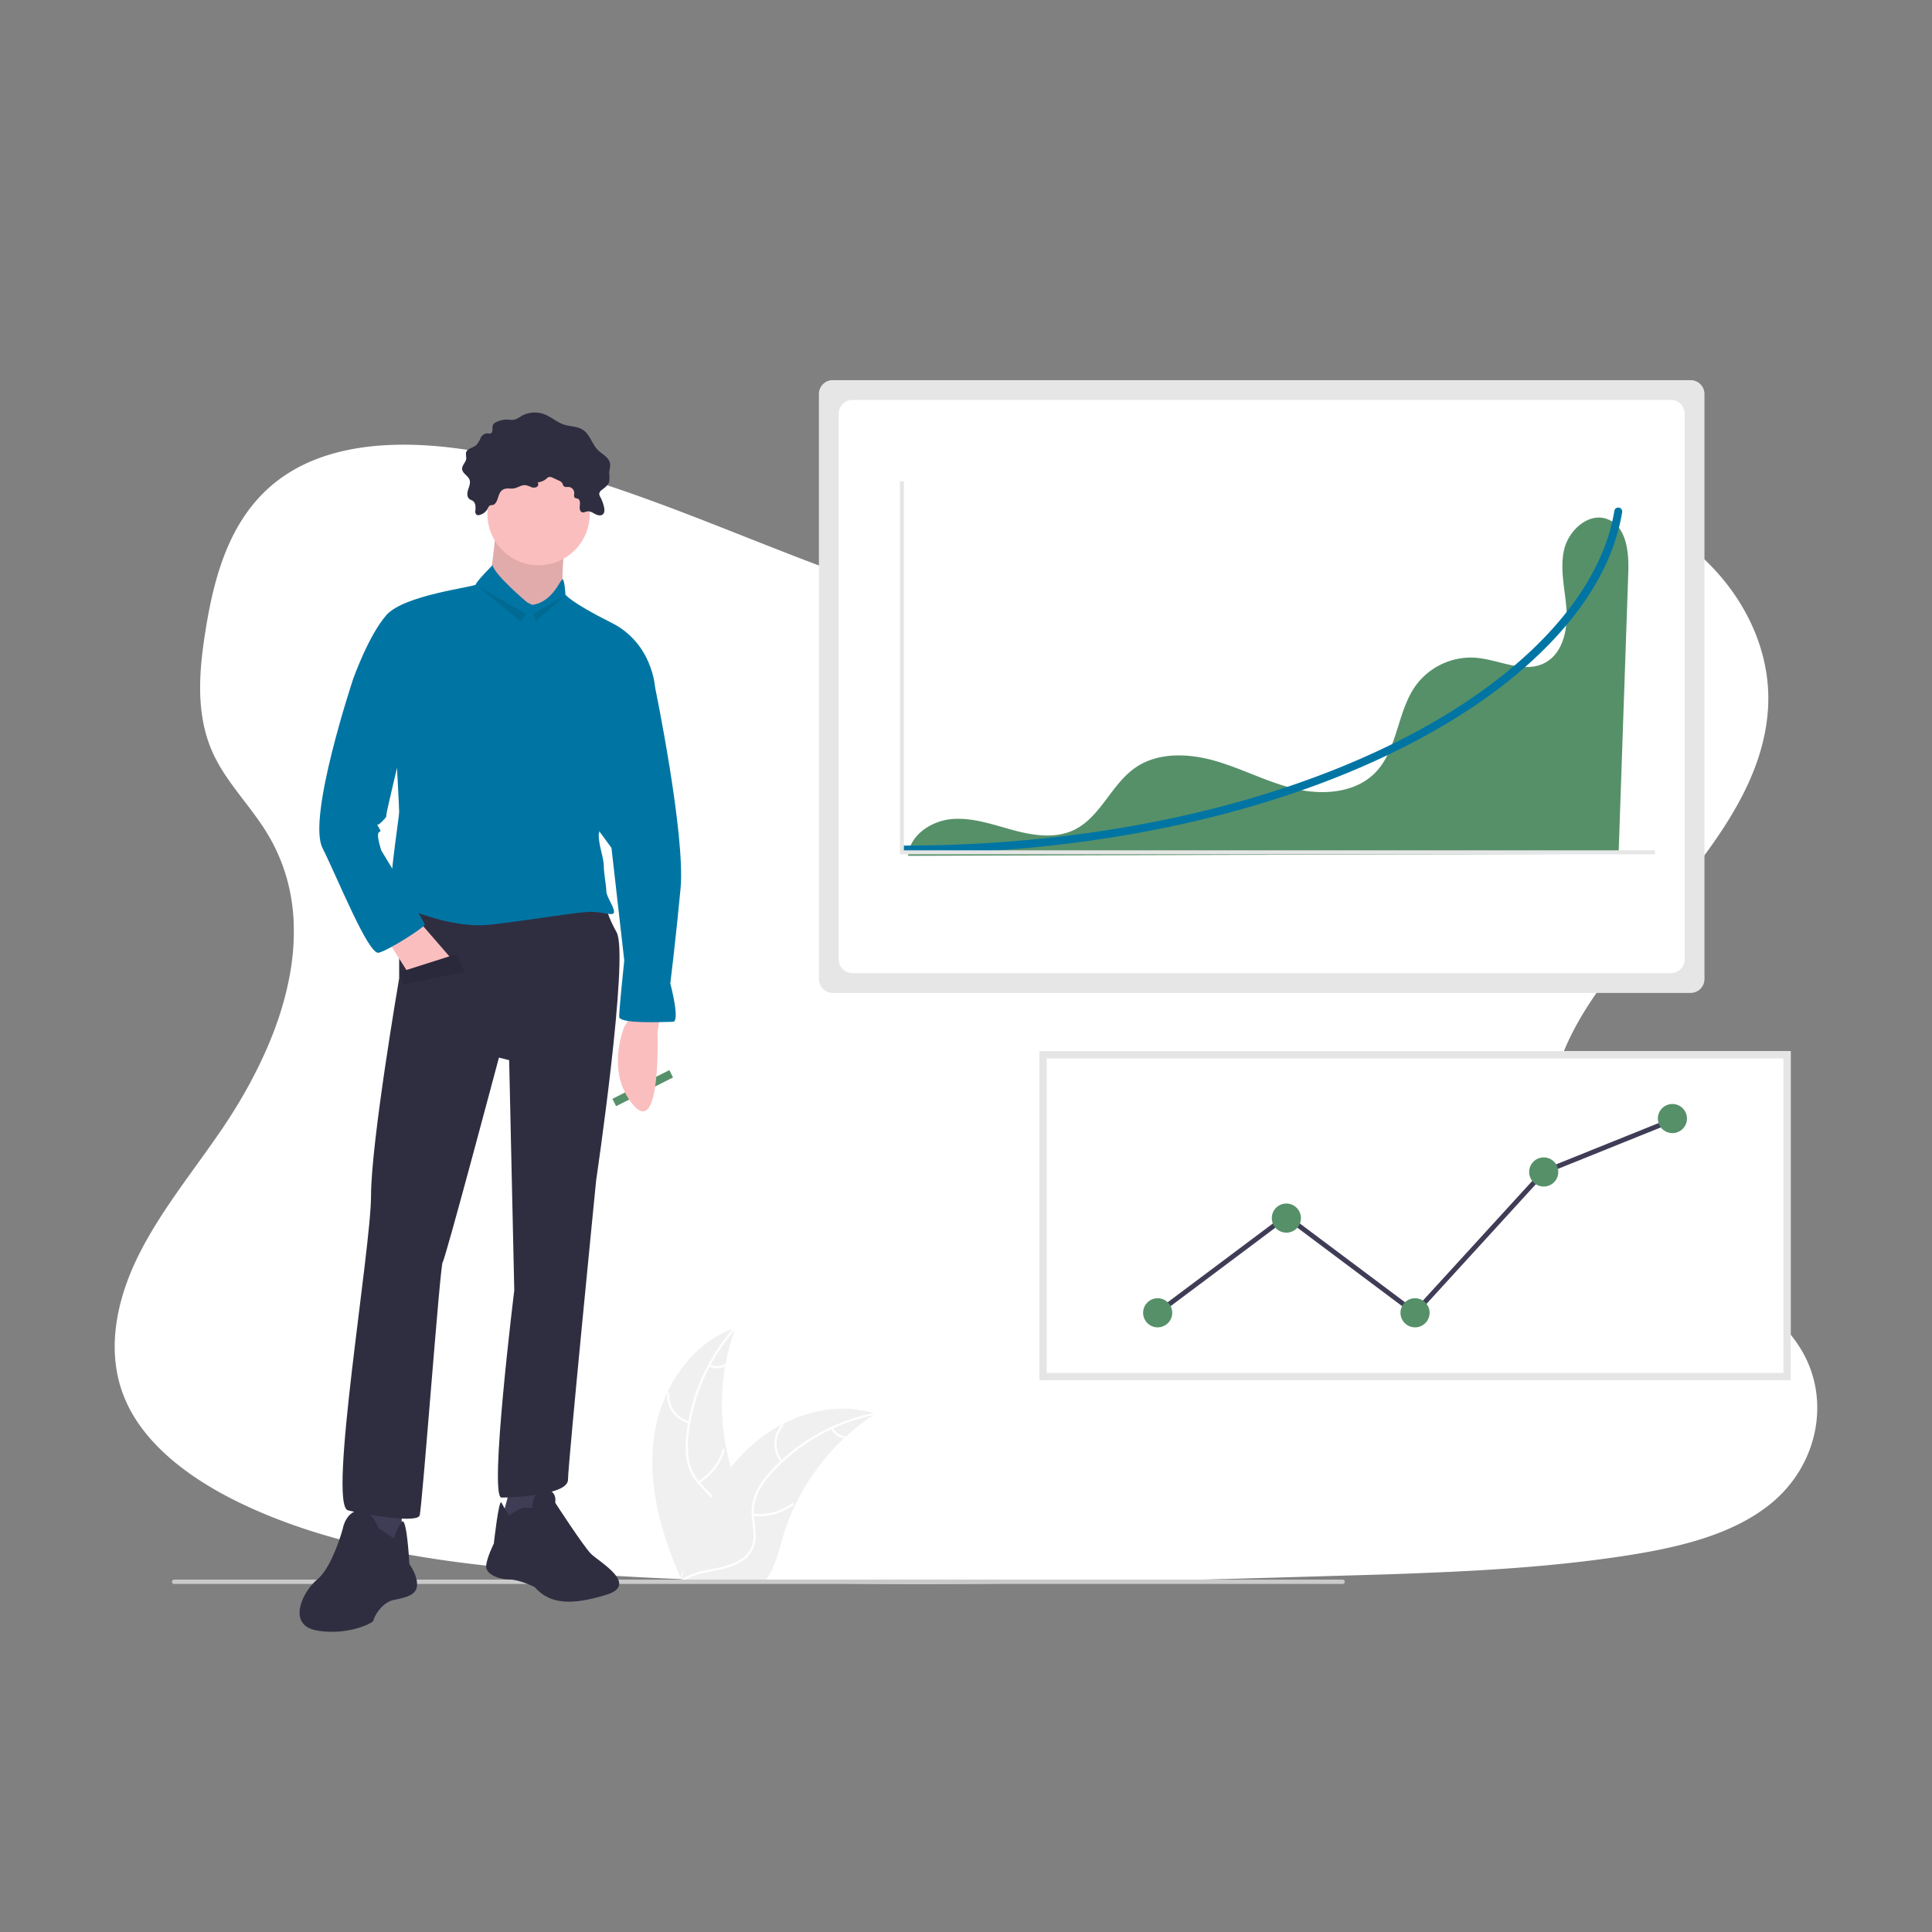
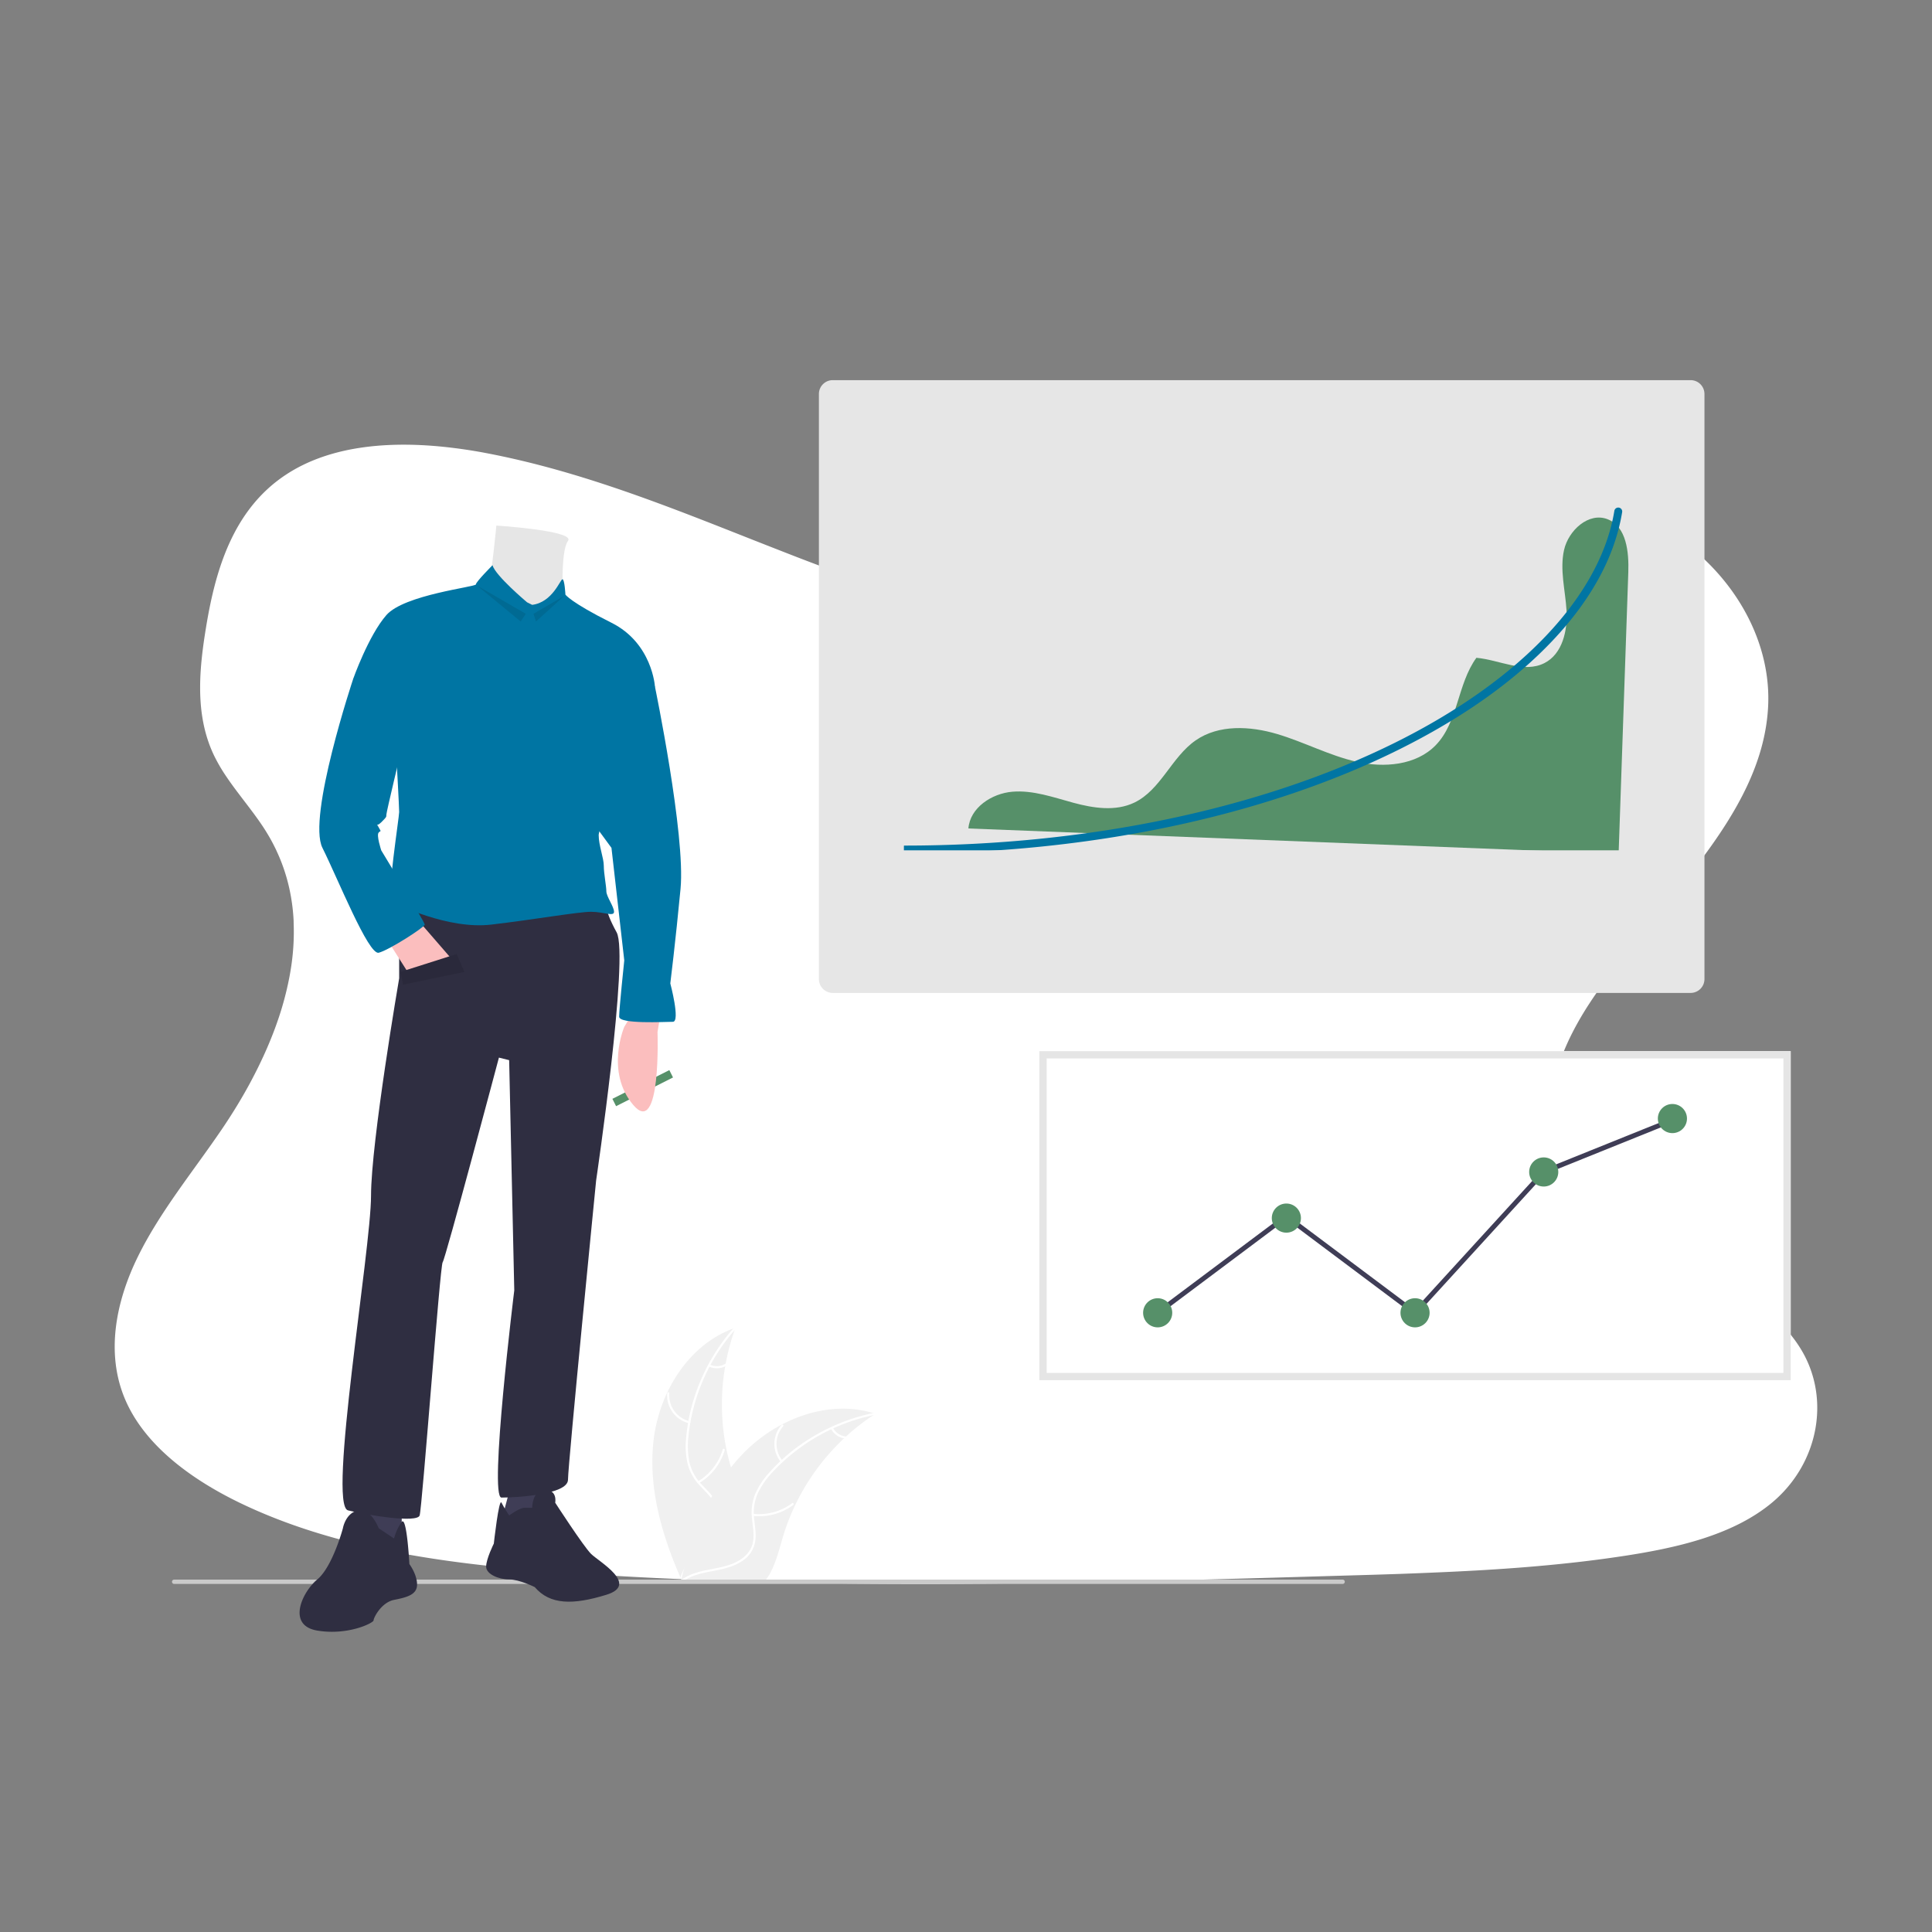
<svg xmlns="http://www.w3.org/2000/svg" width="800" height="800" viewBox="0 0 800 800">
  <rect x="0" y="0" width="800" height="800" fill="#808080" stroke="none" />
  <defs>
    <clipPath id="clip-_235">
      <rect width="800" height="800" />
    </clipPath>
  </defs>
  <g id="_235" data-name="235" clip-path="url(#clip-_235)">
    <g id="Component_1_234" data-name="Component 1 – 234" transform="translate(47.512 184.133)">
      <path id="Path_168" data-name="Path 168" d="M798.2,560.6c-7.681,6.368-16.954,10.907-26.968,14.266q-2.186.747-4.434,1.4c-3.868,1.152-7.828,2.151-11.822,3.024-1.969.44-3.952.845-5.935,1.222-3.373.649-6.759,1.229-10.125,1.76-12.492,1.962-25.068,3.415-37.707,4.518q-5.845.517-11.7.929l-1.557.112-2.793.189-1.718.112c-2.612.175-5.223.328-7.828.475-10.439.587-20.893,1.013-31.346,1.4-7.681.265-15.285.489-22.924.7l-15.537.454-4.015.119-1.76.049q-6.9.209-13.812.4l-1.3.035-4.05.119-7.681.209-2.29.063-2.095.056c-48.761,1.313-97.557,2.269-146.289,1.857q-5.852-.042-11.7-.126c-36.185-.468-72.328-1.732-108.408-4.19-12.681-.866-25.445-1.913-38.14-3.359q-5.866-.663-11.7-1.445c-31.185-4.19-61.6-11.256-88.849-24.44-20.522-9.951-39.467-24.1-47.413-42.937-8.023-19.007-3.778-40.354,5.384-58.984s22.945-35.326,34.83-52.832c4.085-6.026,7.946-12.3,11.445-18.756.209-.391.426-.789.628-1.18q2.688-5.049,5.07-10.223h0q2.262-4.93,4.19-9.957.58-1.5,1.11-3c.042-.112.084-.223.119-.335s.091-.251.133-.377a129.277,129.277,0,0,0,5.265-19.461l.168-.922c.077-.44.154-.873.223-1.313s.133-.817.2-1.229h0a96.363,96.363,0,0,0,1.082-18.749v-.7a79.561,79.561,0,0,0-1.047-9.587h0c-.042-.272-.084-.538-.14-.8a75.079,75.079,0,0,0-3.68-13.337c-.07-.189-.147-.384-.223-.58a.784.784,0,0,0-.1-.258c-.524-1.334-1.082-2.653-1.7-3.973h0c-.1-.223-.209-.454-.314-.7h0c-.2-.426-.4-.852-.621-1.271h0q-1.473-3.01-3.282-5.942c-1.4-2.325-2.982-4.6-4.609-6.836l-.23-.314-.189-.265c-2.137-2.912-4.371-5.775-6.55-8.666-1.711-2.255-3.387-4.525-4.958-6.836l-.279-.419a69.654,69.654,0,0,1-5.083-8.749c-.293-.621-.58-1.243-.845-1.871-.475-1.1-.915-2.214-1.306-3.331-5.363-15.153-3.736-31.7-1.159-47.483,3.82-23.448,10.928-48.719,32.931-63.355,19.21-12.785,45.207-14.28,69.828-11.172,3.945.489,7.849,1.1,11.7,1.795l2.095.4c31.143,5.97,60.6,16.542,89.687,27.861,6.794,2.646,13.575,5.335,20.348,8.009Q384.373,165,392.32,168.1q9.182,3.575,18.5,6.983,5.824,2.137,11.7,4.19,9.42,3.275,18.965,6.222,6.759,2.095,13.589,3.945c21.647,5.893,43.852,9.978,66.581,10.767a203.394,203.394,0,0,0,51.54-4.776c3.945-.894,7.856-1.92,11.7-3.079a152.22,152.22,0,0,0,15.781-5.719c12.995-5.586,24.677-12.96,33.922-22.345l.077-.077c13.693-13.889,33.769-20.948,54.8-22.128a114.611,114.611,0,0,1,11.7-.063,116.1,116.1,0,0,1,42.372,9.916c33.266,15.083,54.78,47.015,53.16,78.905-2.353,46.422-47.106,82.055-73.808,122.667-1.885,2.863-3.68,5.817-5.349,8.833-.615,1.1-1.2,2.214-1.774,3.331-6.578,12.848-10.53,26.723-8.379,40.053a42.77,42.77,0,0,0,1.7,6.92c.328.985.7,1.969,1.11,2.947A54.81,54.81,0,0,0,724.093,434.6a94.977,94.977,0,0,0,8.54,6.941c24.915,18.113,61,29.537,76.943,54.284C822.913,516.348,817.983,544.174,798.2,560.6Z" transform="translate(-112.078 -122.422)" fill="#fff" />
    </g>
    <g id="Group_419" data-name="Group 419" transform="translate(25.219 206.468)">
      <path id="Path_6242" data-name="Path 6242" d="M469.634,654.771c2.48-19.942,14.839-39.59,33.857-46.08a92.588,92.588,0,0,0,0,63.568c2.922,7.905,7,16.393,4.247,24.36-1.71,4.957-5.894,8.75-10.571,11.122s-9.868,3.5-14.994,4.61l-1.009.834C473.032,694.809,467.155,674.712,469.634,654.771Z" transform="translate(-224.158 -265.37)" fill="#f0f0f0" />
      <path id="Path_6243" data-name="Path 6243" d="M507.618,608.924a79.138,79.138,0,0,0-19.673,44.539,34.079,34.079,0,0,0,.388,10.671,19.545,19.545,0,0,0,4.861,9.066c2.191,2.407,4.711,4.616,6.279,7.514a11.968,11.968,0,0,1,.585,9.77c-1.384,3.97-4.112,7.206-6.89,10.278-3.084,3.411-6.342,6.9-7.653,11.426-.159.548-1,.269-.841-.278,2.281-7.867,9.917-12.335,13.559-19.421,1.7-3.306,2.413-7.145.82-10.635-1.393-3.052-3.99-5.332-6.229-7.75a20.858,20.858,0,0,1-5.084-8.687,31.5,31.5,0,0,1-.8-10.616,76.777,76.777,0,0,1,5.608-23.332,80.54,80.54,0,0,1,14.482-23.208c.379-.424.962.243.586.664Z" transform="translate(-228.095 -265.227)" fill="#fff" />
      <path id="Path_6244" data-name="Path 6244" d="M486.31,657.269a11.873,11.873,0,0,1-9.038-12.438.443.443,0,0,1,.885.044,10.994,10.994,0,0,0,8.431,11.552c.554.132.274.972-.278.841Z" transform="translate(-226.222 -274.393)" fill="#fff" />
      <path id="Path_6245" data-name="Path 6245" d="M494.3,689.192a22.884,22.884,0,0,0,10.219-13.18c.161-.547,1-.269.841.278A23.8,23.8,0,0,1,494.7,689.983c-.491.291-.887-.5-.4-.791Z" transform="translate(-230.475 -282.294)" fill="#fff" />
      <path id="Path_6246" data-name="Path 6246" d="M500.761,628.967a6.721,6.721,0,0,0,6.369-.323c.487-.3.882.5.4.791a7.532,7.532,0,0,1-7.045.373.458.458,0,0,1-.282-.559.445.445,0,0,1,.559-.282Z" transform="translate(-232.016 -270.392)" fill="#fff" />
      <path id="Path_6247" data-name="Path 6247" d="M565.406,655.624c-.3.194-.6.389-.9.591a88.5,88.5,0,0,0-11.317,8.835c-.277.247-.553.5-.822.755a93.305,93.305,0,0,0-20.265,27.74,90.614,90.614,0,0,0-4.963,12.842c-1.832,6.077-3.334,12.812-6.959,17.783a15.528,15.528,0,0,1-1.211,1.5H486.208c-.074-.037-.149-.067-.224-.1l-1.308.06c.053-.232.112-.471.165-.7.03-.135.067-.269.1-.4.022-.09.045-.179.06-.262.007-.03.015-.06.022-.082.015-.082.038-.157.053-.232q.493-2.007,1.017-4.014c0-.008,0-.008.007-.015a133.234,133.234,0,0,1,11.212-29.437c.15-.277.3-.561.464-.837a86.471,86.471,0,0,1,7.767-11.781,76.439,76.439,0,0,1,5.09-5.823,63.564,63.564,0,0,1,15.907-11.915c11.751-6.2,25.355-8.581,37.913-4.791C564.771,655.422,565.085,655.519,565.406,655.624Z" transform="translate(-228.101 -276.685)" fill="#f0f0f0" />
      <path id="Path_6248" data-name="Path 6248" d="M565.383,656.6a79.138,79.138,0,0,0-42.523,23.717,34.08,34.08,0,0,0-6.115,8.753,19.545,19.545,0,0,0-1.577,10.166c.3,3.241.982,6.522.489,9.78a11.967,11.967,0,0,1-5.416,8.153c-3.5,2.337-7.622,3.278-11.689,4.058-4.516.866-9.22,1.694-12.99,4.515-.457.342-.96-.387-.5-.728,6.558-4.908,15.345-3.878,22.519-7.343,3.347-1.617,6.228-4.252,7.057-8,.725-3.276.024-6.659-.308-9.939a20.856,20.856,0,0,1,1.171-10,31.505,31.505,0,0,1,5.756-8.956,76.778,76.778,0,0,1,18.525-15.253,80.542,80.542,0,0,1,25.536-9.812c.558-.111.622.773.068.883Z" transform="translate(-228.152 -277.24)" fill="#fff" />
      <path id="Path_6249" data-name="Path 6249" d="M539.353,677.848a11.873,11.873,0,0,1,.272-15.372c.378-.426,1.058.141.68.568a10.994,10.994,0,0,0-.224,14.3C540.445,677.783,539.715,678.285,539.353,677.848Z" transform="translate(-241.227 -278.913)" fill="#fff" />
      <path id="Path_6250" data-name="Path 6250" d="M524.734,710.256a22.884,22.884,0,0,0,16.095-4.371c.458-.34.962.388.5.728a23.8,23.8,0,0,1-16.757,4.514C524.008,711.064,524.17,710.193,524.734,710.256Z" transform="translate(-238.086 -289.889)" fill="#fff" />
      <path id="Path_6251" data-name="Path 6251" d="M568.811,664.043a6.721,6.721,0,0,0,5.28,3.576c.568.056.406.927-.158.871a7.532,7.532,0,0,1-5.85-3.944.458.458,0,0,1,.112-.616.445.445,0,0,1,.616.112Z" transform="translate(-249.142 -279.298)" fill="#fff" />
      <path id="Path_6252" data-name="Path 6252" d="M616.3,156.028a5.736,5.736,0,0,0-5.73,5.73v242.28a5.736,5.736,0,0,0,5.73,5.729H971.533a5.736,5.736,0,0,0,5.73-5.729V161.758a5.736,5.736,0,0,0-5.729-5.73Z" transform="translate(-296.701 -205.087)" fill="#e6e6e6" />
-       <path id="Path_6253" data-name="Path 6253" d="M626.3,166.028a5.736,5.736,0,0,0-5.73,5.73V397.667a5.736,5.736,0,0,0,5.73,5.73H965.162a5.736,5.736,0,0,0,5.73-5.73V171.758a5.736,5.736,0,0,0-5.73-5.73Z" transform="translate(-298.516 -206.901)" fill="#fff" />
-       <path id="Path_6254" data-name="Path 6254" d="M945.326,226.231c-7.792-3.042-16.195,4.588-18.02,12.752s.511,16.607,1.025,24.956-1.674,18.045-9.124,21.852c-8.566,4.377-18.614-1.313-28.194-2.18a28.371,28.371,0,0,0-24.983,11.32c-7.9,10.84-7.5,26.579-16.849,36.2-8.124,8.357-21.362,9.445-32.726,6.86s-21.81-8.2-32.985-11.508-24.109-4-33.685,2.642c-10,6.935-14.445,20.528-25.42,25.78-7.76,3.714-16.945,2.3-25.249.048s-16.678-5.283-25.25-4.561-17.51,6.637-18.189,15.213L949.9,364.78q2-58.253,4.01-116.505C954.2,239.838,953.192,229.3,945.326,226.231Z" transform="translate(-304.888 -217.704)" fill="#569069" />
+       <path id="Path_6254" data-name="Path 6254" d="M945.326,226.231c-7.792-3.042-16.195,4.588-18.02,12.752s.511,16.607,1.025,24.956-1.674,18.045-9.124,21.852c-8.566,4.377-18.614-1.313-28.194-2.18c-7.9,10.84-7.5,26.579-16.849,36.2-8.124,8.357-21.362,9.445-32.726,6.86s-21.81-8.2-32.985-11.508-24.109-4-33.685,2.642c-10,6.935-14.445,20.528-25.42,25.78-7.76,3.714-16.945,2.3-25.249.048s-16.678-5.283-25.25-4.561-17.51,6.637-18.189,15.213L949.9,364.78q2-58.253,4.01-116.505C954.2,239.838,953.192,229.3,945.326,226.231Z" transform="translate(-304.888 -217.704)" fill="#569069" />
      <path id="Path_6265" data-name="Path 6265" d="M653.592,363.727a1.637,1.637,0,0,1,0-3.274c75.643,0,147.782-15.146,203.13-42.647,51.9-25.789,84.972-60.759,90.737-95.946a1.637,1.637,0,0,1,3.232.525v0c-2.994,18.278-12.715,36.207-28.89,53.29-15.953,16.849-37.358,32.009-63.621,45.058C802.388,348.46,729.731,363.727,653.592,363.727Z" transform="translate(-304.212 -216.785)" fill="#0075a3" />
      <path id="Path_6266" data-name="Path 6266" d="M822.81,212.241H510.138V57.765h1.637V210.6H822.81Z" transform="translate(-162.712 -64.968)" fill="#e6e6e6" />
      <path id="Path_6268" data-name="Path 6268" d="M626.174,750H142.321a.89.89,0,1,1,0-1.78H626.174a.89.89,0,0,1,0,1.78Z" transform="translate(-95.431 -300.601)" fill="#cacaca" />
    </g>
    <g id="Group_420" data-name="Group 420" transform="translate(-9387.609 -8075.736)">
      <path id="Path_6283" data-name="Path 6283" d="M477.032,299.9h-311.1V163.66h311.1Z" transform="translate(9652.066 8347.34)" fill="#fff" />
      <path id="Path_6284" data-name="Path 6284" d="M477.032,299.9h-311.1V163.66h311.1Zm-308.088-3.009H474.022V166.669H168.943Z" transform="translate(9652.066 8347.34)" fill="#e5e5e5" />
      <path id="Path_6285" data-name="Path 6285" d="M184.765,126.3,131.353,86.289l-52.682,39.46-1.206-1.609,53.888-40.363,53.157,39.816,52.824-57.807.212-.086L290.832,44.23l.751,1.865L238.511,67.479Z" transform="translate(9788.911 8494.392)" fill="#3f3d56" />
      <circle id="Ellipse_1420" data-name="Ellipse 1420" cx="6.032" cy="6.032" r="6.032" transform="translate(9860.946 8613.303)" fill="#569069" />
      <circle id="Ellipse_1421" data-name="Ellipse 1421" cx="6.032" cy="6.032" r="6.032" transform="translate(9914.232 8574.093)" fill="#569069" />
      <circle id="Ellipse_1422" data-name="Ellipse 1422" cx="6.032" cy="6.032" r="6.032" transform="translate(9967.517 8613.303)" fill="#569069" />
      <circle id="Ellipse_1423" data-name="Ellipse 1423" cx="6.032" cy="6.032" r="6.032" transform="translate(10020.801 8554.991)" fill="#569069" />
      <circle id="Ellipse_1424" data-name="Ellipse 1424" cx="6.032" cy="6.032" r="6.032" transform="translate(10074.086 8532.873)" fill="#569069" />
    </g>
    <g id="Group_421" data-name="Group 421" transform="translate(-10110.242 -8399.659)">
      <path id="Path_6300" data-name="Path 6300" d="M252.849,493.658l-23.577,11.895,1.526,3.039L254.374,496.7Z" transform="translate(10134.55 8349.11)" fill="#569069" />
      <path id="Path_6301" data-name="Path 6301" d="M353.786,532.963l-1.059,6.355s1.589,43.956-10.062,30.187-3.707-32.305-3.707-32.305l3.178-5.3Z" transform="translate(10029.779 8287.682)" fill="#fbbebe" />
-       <path id="Path_6302" data-name="Path 6302" d="M277.959,299.221s-2.118,22.243-3.178,23.3,15.888,21.184,15.888,21.184L305.5,329.937s-1.059-20.125,2.118-24.361S277.959,299.221,277.959,299.221Z" transform="translate(10037.818 8318.06)" fill="#fbbebe" />
      <path id="Path_6303" data-name="Path 6303" d="M277.959,299.221s-2.118,22.243-3.178,23.3,15.888,21.184,15.888,21.184L305.5,329.937s-1.059-20.125,2.118-24.361S277.959,299.221,277.959,299.221Z" transform="translate(10037.818 8318.06)" opacity="0.1" />
      <path id="Path_6304" data-name="Path 6304" d="M126.235,700.417v19.065l-7.415,1.06-10.592-3.178,3.177-20.125Z" transform="translate(10150.354 8322.532)" fill="#3f3d56" />
      <path id="Path_6305" data-name="Path 6305" d="M217.485,775.642s-3.178-8.474-8.473-7.414-6.355,7.414-6.355,7.414-4.237,15.888-10.592,21.184-12.71,19.065,0,21.184,23.3-3.178,23.3-4.237,3.178-7.414,8.473-8.474,9.533-2.118,9.533-6.355-3.178-8.474-3.178-8.474-1.059-20.091-3.178-17.46a21.071,21.071,0,0,0-3.178,6.868Z" transform="translate(10049.57 8256.84)" fill="#2f2e41" />
      <path id="Path_6306" data-name="Path 6306" d="M180.687,689.771l-4.237,15.887,10.592,2.119,5.3-5.3,1.059-13.769Z" transform="translate(10141.446 8323.645)" fill="#3f3d56" />
      <path id="Path_6307" data-name="Path 6307" d="M283.1,769.087s4.237-3.178,6.355-3.178h3.177s0-7.414,5.3-7.414,4.237,5.3,4.237,5.3S313.819,781.8,317,784.975s20.125,12.71,6.355,16.947-23.3,4.237-29.657-3.178c0,0-6.355-3.178-10.592-3.178s-9.533-2.118-9.533-5.3,3.178-9.533,3.178-9.533,2.118-19.065,3.178-16.947S283.1,769.087,283.1,769.087Z" transform="translate(10037.971 8258.099)" fill="#2f2e41" />
      <path id="Path_6308" data-name="Path 6308" d="M228.629,474.647V509.6s-11.651,67.788-11.651,90.031-18.006,128.161-9.533,130.28,28.6,5.3,29.657,2.118,8.473-103.8,9.533-104.859,23.3-84.735,23.3-84.735l4.237,1.059,2.118,95.327S265.7,724.615,271,724.615s27.539-1.059,27.539-7.414,11.651-123.924,11.651-123.924,13.769-93.209,8.473-102.741-5.3-14.829-5.3-14.829Z" transform="translate(10046.9 8295.157)" fill="#2f2e41" />
-       <circle id="Ellipse_1434" data-name="Ellipse 1434" cx="21.184" cy="21.184" r="21.184" transform="translate(10312.07 8591.33)" fill="#fbbebe" />
      <path id="Path_6309" data-name="Path 6309" d="M282.247,333.463s-13.24-11.121-14.3-15.358c0,0-6.885,6.885-6.885,7.944s-29.657,4.237-37.071,12.71-13.769,26.48-13.769,26.48l18.006,33.894s1.059,19.065,1.059,21.184-5.3,36.012-3.178,37.071,23.3,11.651,41.308,9.533,36.012-5.3,41.308-5.3,9.533,2.118,9.533,0-3.178-6.355-3.178-8.473-1.059-7.414-1.059-10.592-2.118-8.473-2.118-12.71,23.3-61.433,23.3-61.433-1.059-18.006-18.006-26.48-19.065-11.651-19.065-11.651-.33-6.355-1.224-6.355-4.072,9.533-12.545,10.592Z" transform="translate(10046.24 8315.596)" fill="#0075a3" />
      <path id="Path_6310" data-name="Path 6310" d="M122.847,431.611l7.415,11.651,19.065-4.237-13.769-15.887Z" transform="translate(10148.444 8358.318)" fill="#fbbebe" />
      <path id="Path_6311" data-name="Path 6311" d="M343.165,366.224l6.355,8.473s12.71,61.433,10.592,83.676-4.237,39.19-4.237,39.19,4.237,15.888,1.059,15.888-22.243,1.059-22.243-2.118,2.119-23.3,2.119-23.3l-5.3-46.6-11.651-15.888Z" transform="translate(10031.927 8309.313)" fill="#0075a3" />
-       <path id="Path_6312" data-name="Path 6312" d="M279.4,277.142c1.3-.55,2.8-.1,4.19-.339,1.633-.276,3.094-1.486,4.743-1.333a9.113,9.113,0,0,1,2.258.733,2.948,2.948,0,0,0,2.313.083,1.315,1.315,0,0,0,.5-1.975,6.539,6.539,0,0,0,3.762-1.62,2.81,2.81,0,0,1,.718-.539,2.344,2.344,0,0,1,1.845.287l2.424,1.117a3.066,3.066,0,0,1,1.385.991c.288.45.345,1.054.753,1.4.521.439,1.3.224,1.98.267a2.532,2.532,0,0,1,2.286,2.469c-.01.711-.268,1.584.294,2.019.326.252.79.212,1.172.367.991.4.995,1.781.848,2.84s-.074,2.456.944,2.782c.717.23,1.45-.26,2.195-.369,1.124-.165,2.164.538,3.164,1.076s2.329.9,3.2.167c.807-.683.755-1.931.533-2.965a16.336,16.336,0,0,0-1.554-4.249,2.7,2.7,0,0,1-.45-1.322,2.394,2.394,0,0,1,1.111-1.617c1.226-.969,2.636-1.945,3.033-3.456a14.761,14.761,0,0,0-.011-3.425c.031-1.4.585-2.784.325-4.155-.472-2.485-3.237-3.681-5.022-5.473-2.453-2.462-3.25-6.4-6.145-8.323-2.316-1.538-5.346-1.355-7.983-2.235-2.9-.967-5.23-3.188-8.088-4.266a11.27,11.27,0,0,0-9.58.84,9.588,9.588,0,0,1-2.816,1.439,10.128,10.128,0,0,1-2.564-.03,9.9,9.9,0,0,0-4.889,1.009,2.734,2.734,0,0,0-1.37,1.2c-.512,1.136.232,2.913-.89,3.456-.523.253-1.14.011-1.721.023a3.3,3.3,0,0,0-2.536,2,9.591,9.591,0,0,1-1.777,2.86c-1.381,1.209-3.89,1.409-4.251,3.209a17.5,17.5,0,0,0,.13,2.28c-.1,1.595-1.811,2.807-1.722,4.4.1,1.841,2.442,2.74,3.067,4.475.476,1.321-.15,2.749-.582,4.085s-.561,3.048.552,3.9c.436.335,1,.473,1.443.8,1.152.838,1.137,2.529,1.009,3.947a1.857,1.857,0,0,0,.419,1.69,1.564,1.564,0,0,0,1.28.154,5.225,5.225,0,0,0,3.307-2.489c.371-.613.446-1.154,1.119-1.479.457-.221,1.013-.024,1.478-.31C277.447,282.183,276.684,278.294,279.4,277.142Z" transform="translate(10039.464 8325.089)" fill="#2f2e41" />
      <path id="Path_6313" data-name="Path 6313" d="M211.3,368.661l-3.178,3.178s-19.065,57.2-12.711,69.906,19.065,44.486,23.3,43.427,19.065-10.592,19.065-11.651S219.769,442.8,219.769,442.8s-2.118-6.355-1.059-7.414,1.059,0,0-2.118-1.059,0,1.059-2.118,2.118-2.118,2.118-3.178,6.355-27.539,6.355-27.539Z" transform="translate(10048.346 8308.994)" fill="#0075a3" />
      <path id="Path_6314" data-name="Path 6314" d="M128.329,445.779l23.3-7.414,3.177,7.414-25.42,5.3Z" transform="translate(10147.729 8356.33)" fill="#2f2e41" />
      <path id="Path_6315" data-name="Path 6315" d="M128.329,445.779l23.3-7.414,3.177,7.414-25.42,5.3Z" transform="translate(10147.729 8356.33)" opacity="0.1" />
      <path id="Path_6316" data-name="Path 6316" d="M164.876,262.939l18.006,14.828L185,274.589Z" transform="translate(10142.958 8379.233)" opacity="0.1" />
      <path id="Path_6317" data-name="Path 6317" d="M204.388,267.812l-12.71,7.414,1.059,3.178Z" transform="translate(10139.459 8378.598)" opacity="0.1" />
    </g>
  </g>
</svg>